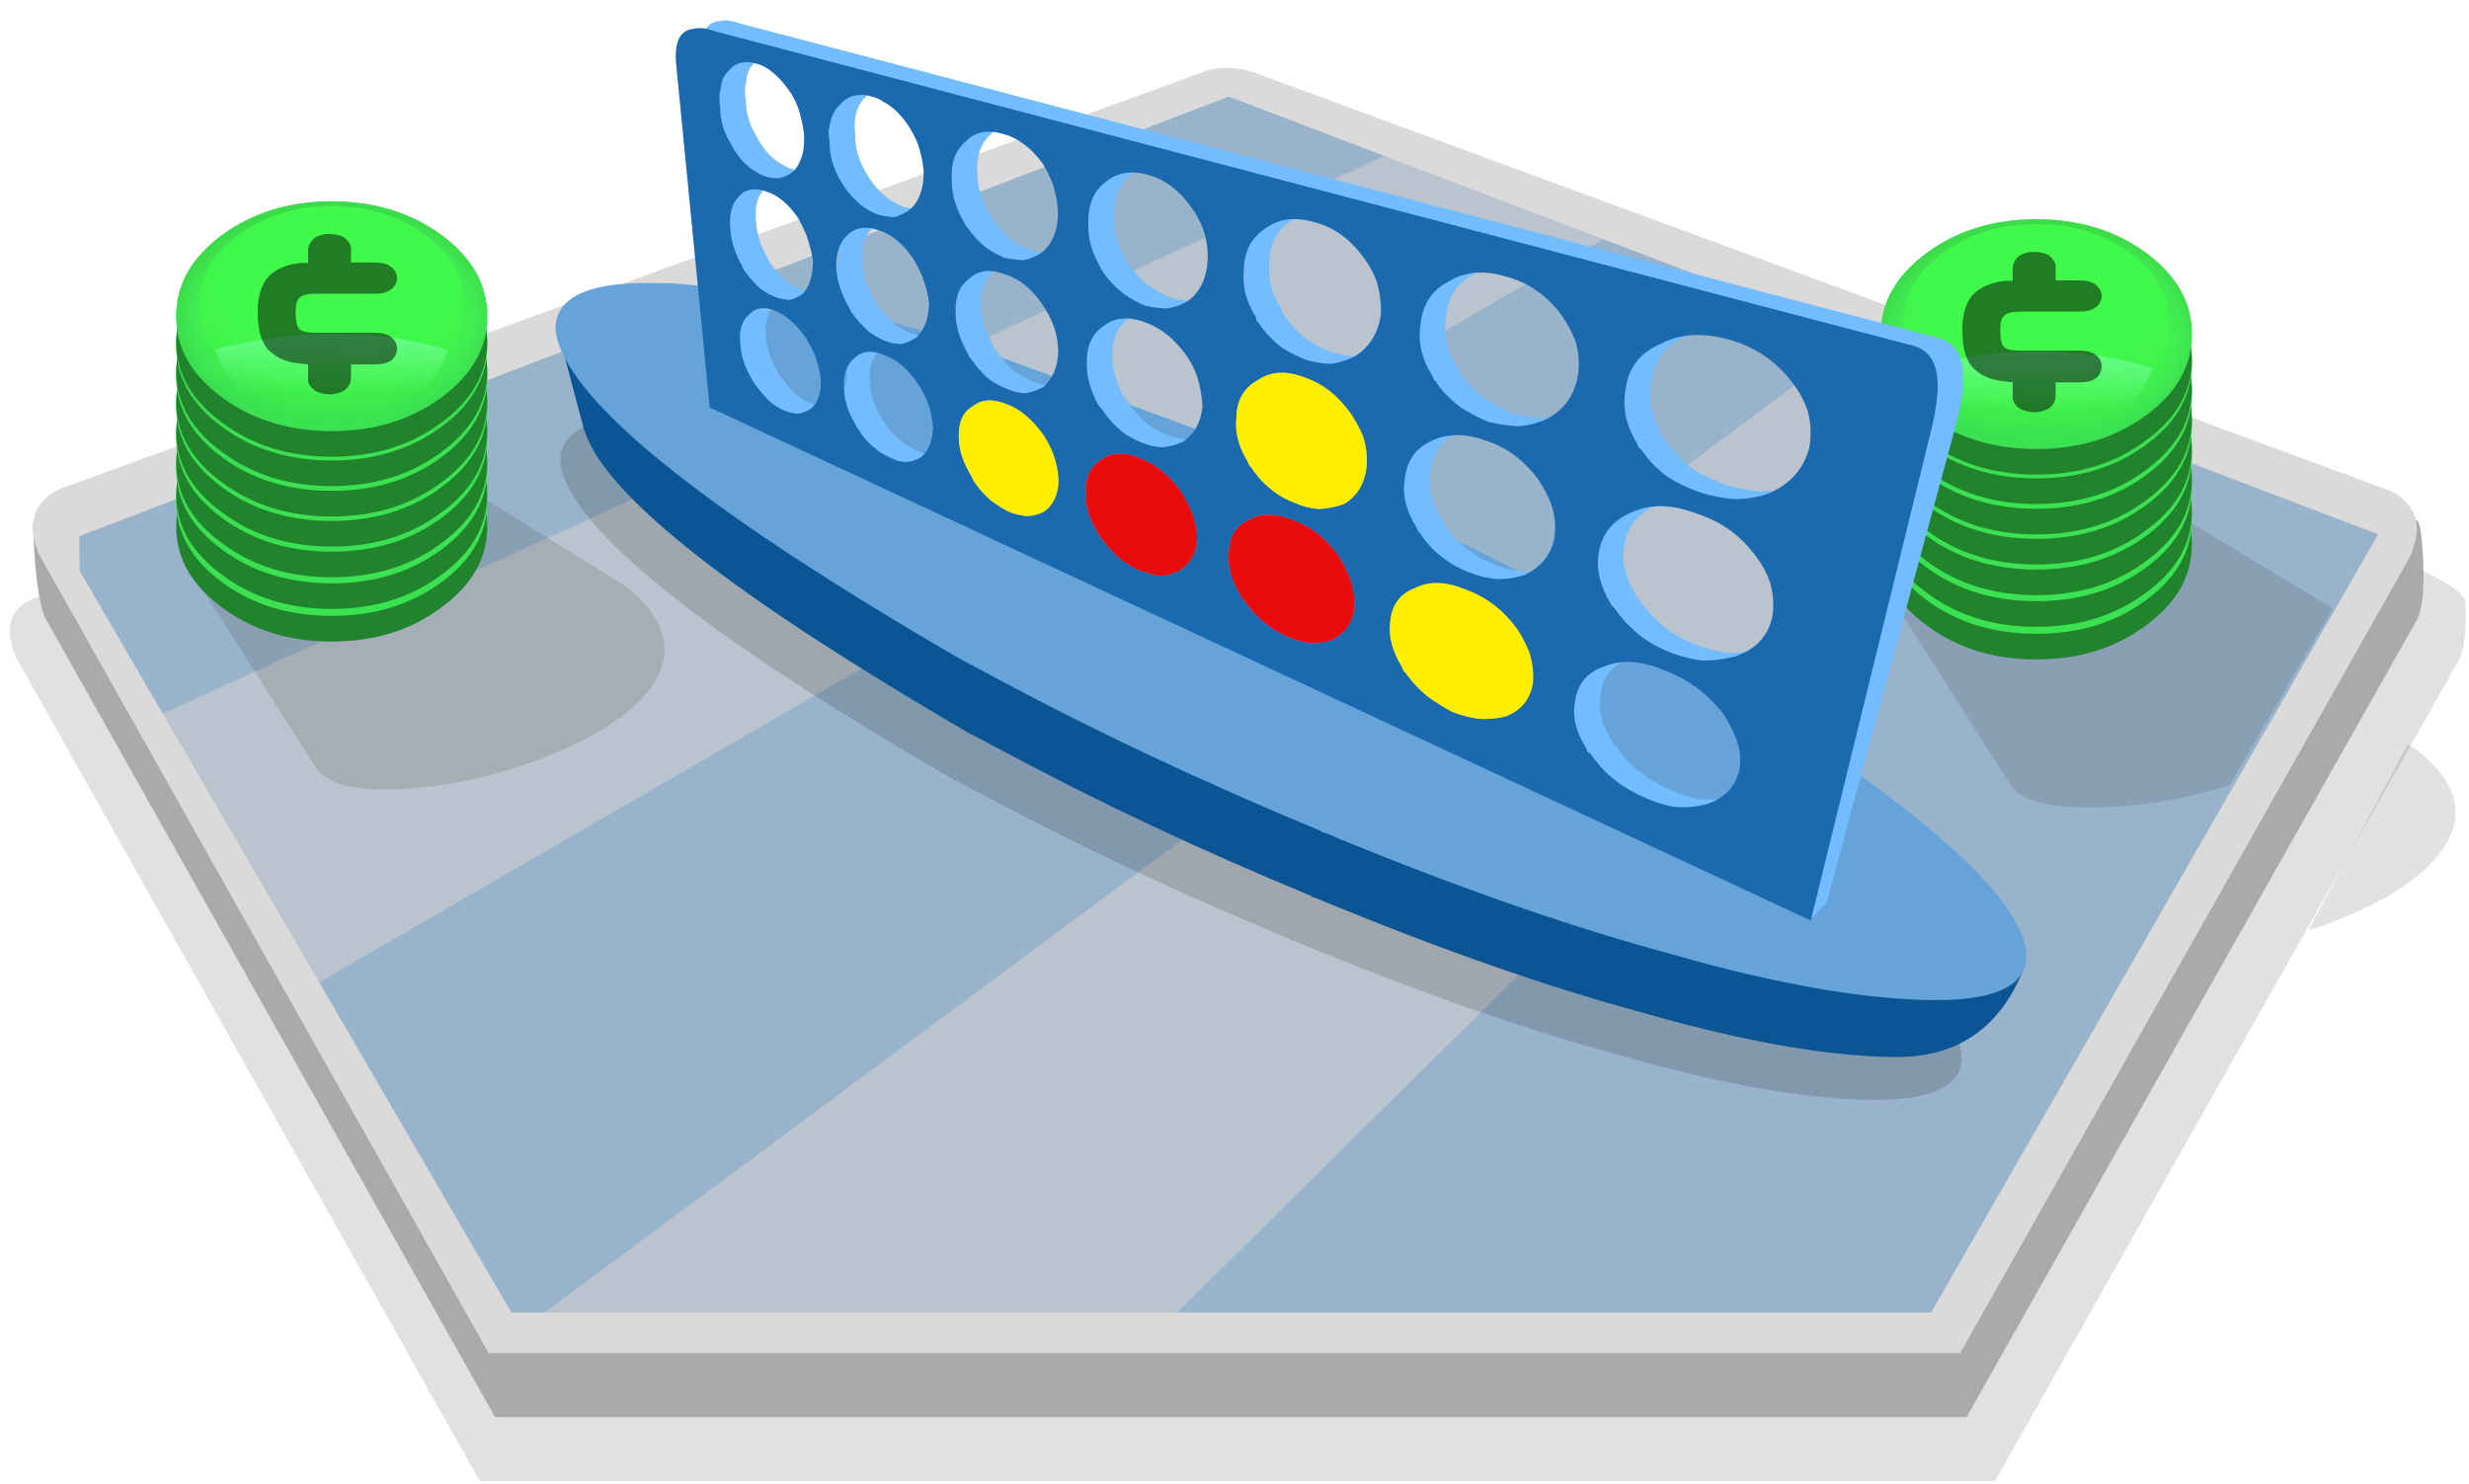
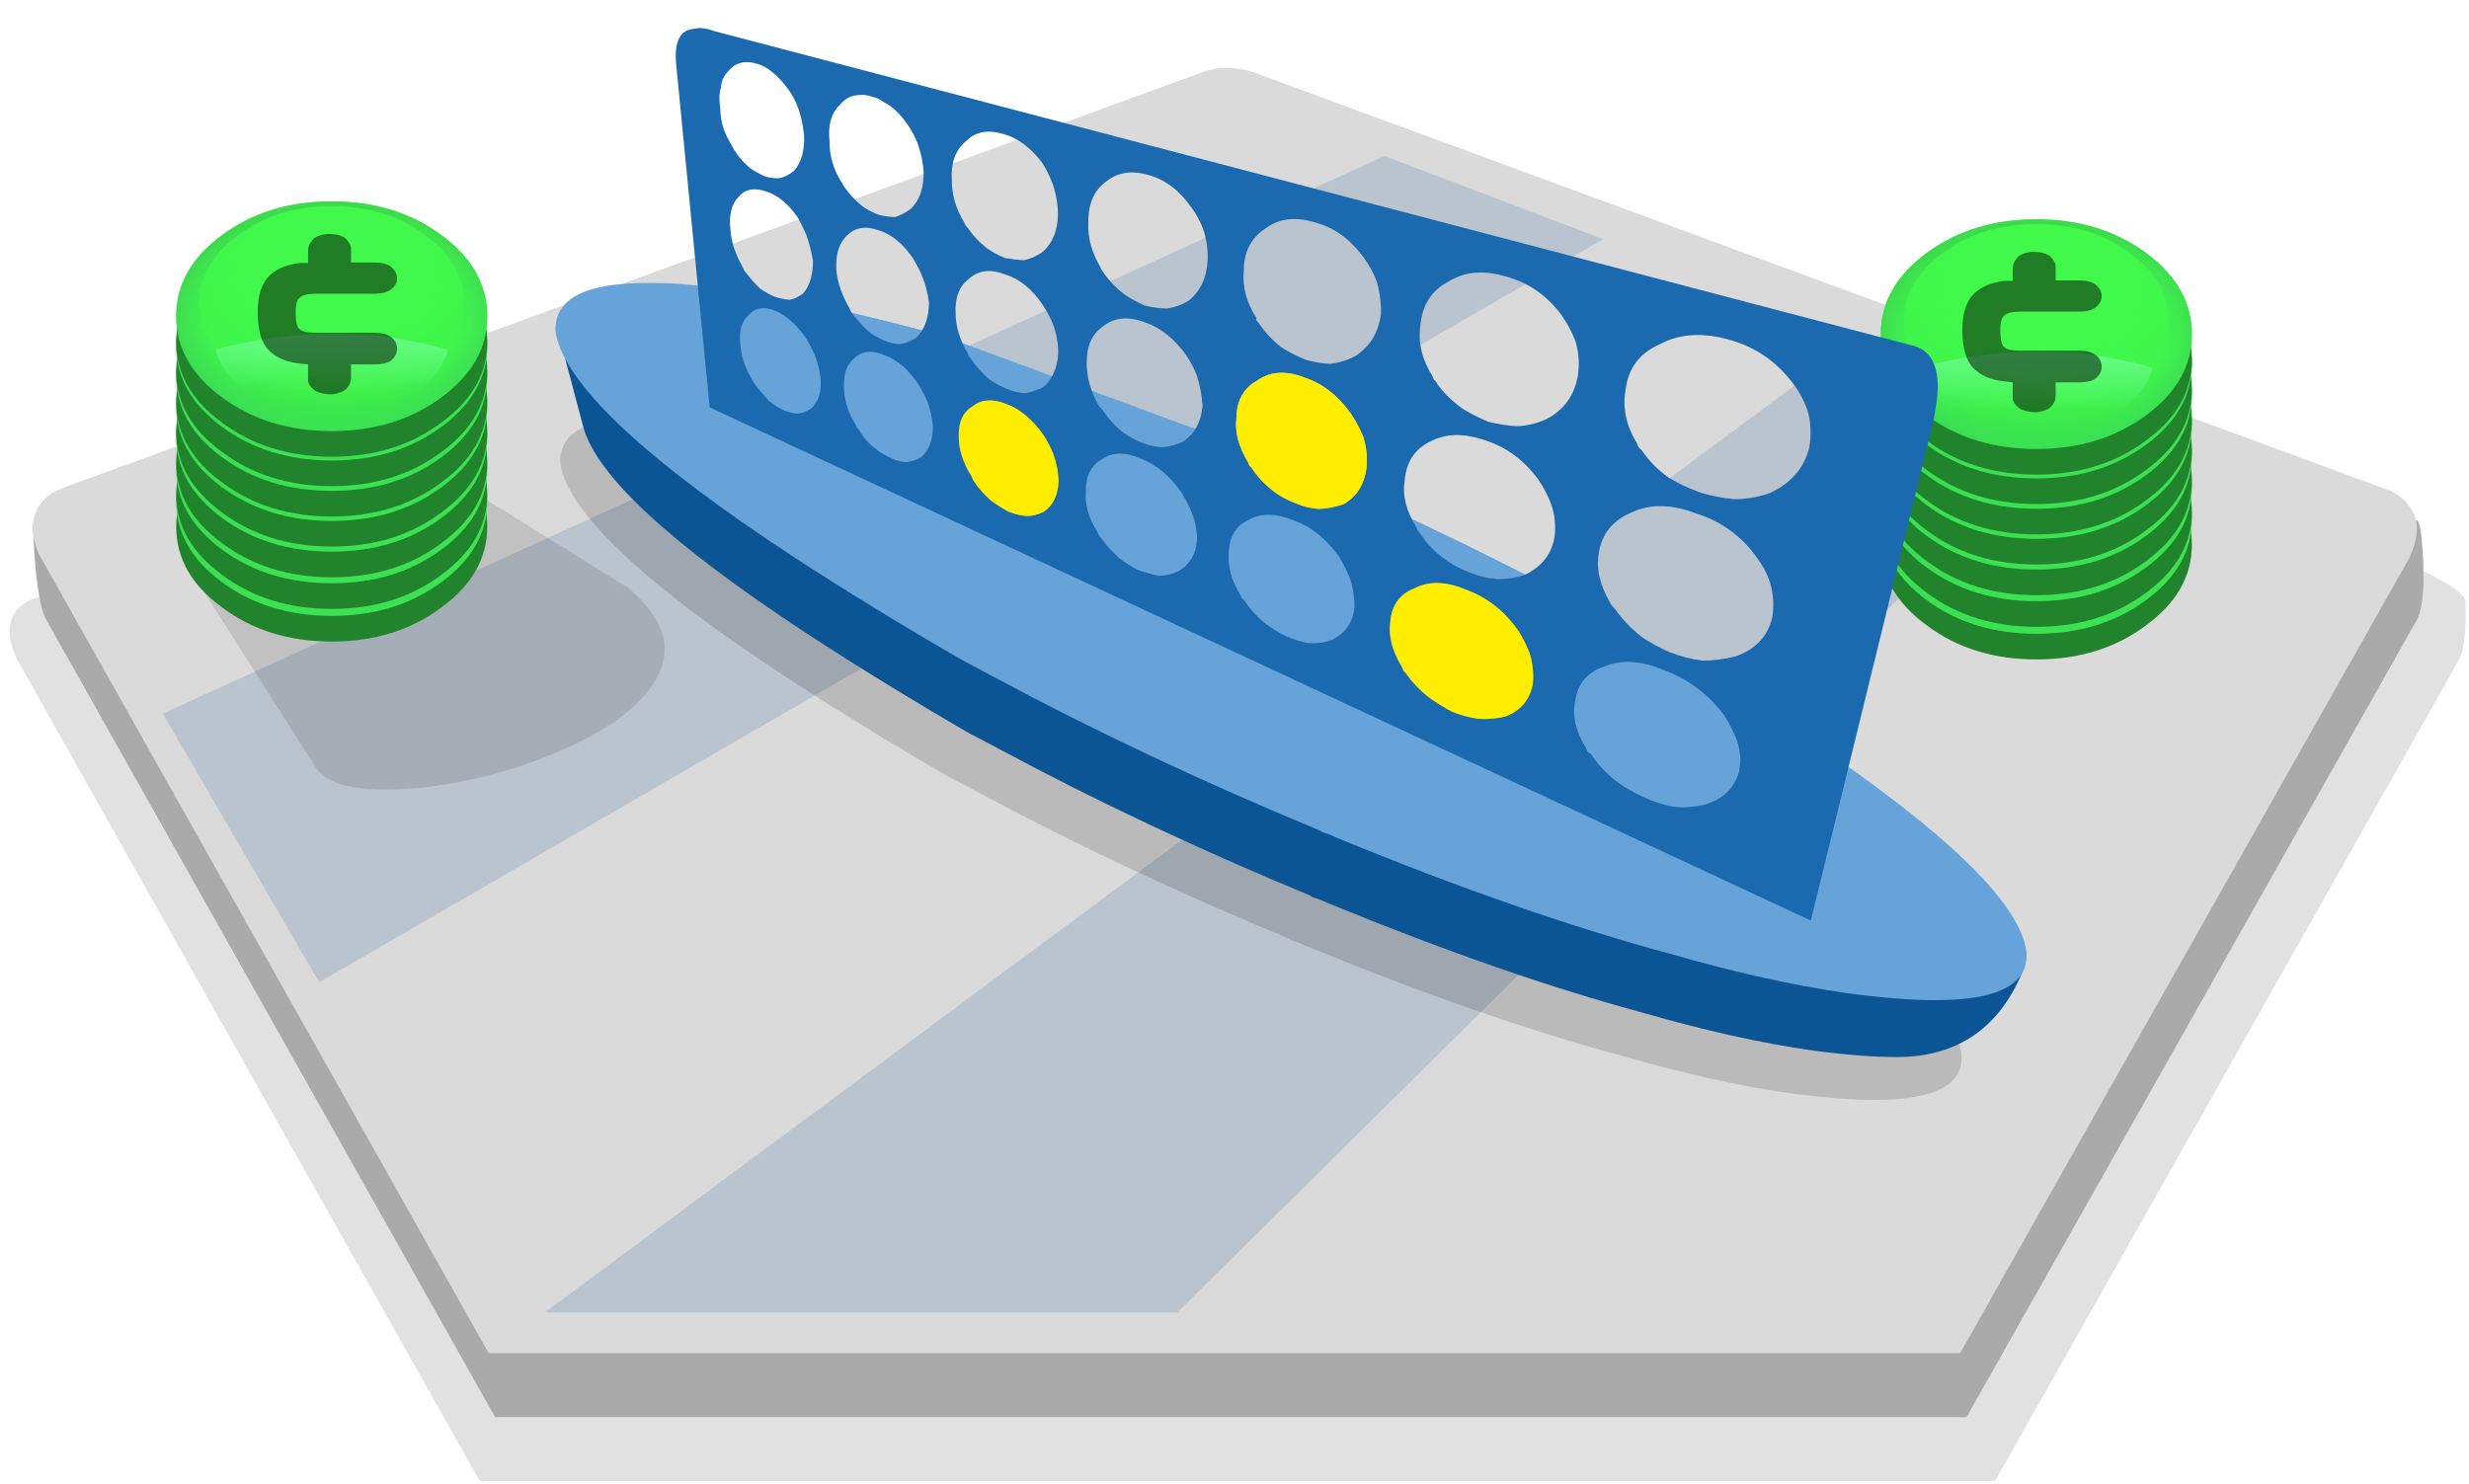
<svg xmlns="http://www.w3.org/2000/svg" xmlns:xlink="http://www.w3.org/1999/xlink" id="icoCreateMatchBet-Tableros" image-rendering="auto" baseProfile="basic" version="1.1" x="0px" y="0px" width="386" height="232">
  <defs>
    <g id="icoCredits" overflow="visible">
      <path fill="#21832C" stroke="none" d="M21.3 6.5Q17.65 2.8 12.5 2.8 7.35 2.8 3.7 6.5 0 10.15 0 15.3 0 20.45 3.7 24.1 7.35 27.8 12.5 27.8 17.65 27.8 21.3 24.1 25 20.45 25 15.3 25 10.15 21.3 6.5Z" />
      <g id="0-Comun_Iconos_Smileys_icoCreditsBase" transform="matrix(1.471 0 0 1.471 12.5 12.5)">
        <path fill="url(#Gradient_1)" stroke="none" d="M6 -6Q3.5 -8.5 0 -8.5 -3.5 -8.5 -6 -6 -8.5 -3.5 -8.5 0 -8.5 3.5 -6 6 -3.5 8.5 0 8.5 3.5 8.5 6 6 8.5 3.5 8.5 0 8.5 -3.5 6 -6M5.1 -6Q7.25 -3.9 7.25 -.9 7.25 2.05 5.1 4.2 3 6.35 0 6.35 -3 6.35 -5.1 4.2 -7.25 2.05 -7.25 -.9 -7.25 -3.9 -5.1 -6 -3 -8.15 0 -8.15 3 -8.15 5.1 -6Z" />
        <path fill="url(#Gradient_2)" stroke="none" d="M6 -6Q3.5 -8.5 0 -8.5 -3.5 -8.5 -6 -6 -8.5 -3.5 -8.5 0 -8.5 3.5 -6 6 -3.5 8.5 0 8.5 3.5 8.5 6 6 8.5 3.5 8.5 0 8.5 -3.5 6 -6Z" />
        <path fill="url(#Gradient_3)" stroke="none" d="M6 -6Q3.5 -8.5 0 -8.5 -3.5 -8.5 -6 -6 -8.5 -3.5 -8.5 0 -8.5 3.5 -6 6 -3.5 8.5 0 8.5 3.5 8.5 6 6 8.5 3.5 8.5 0 8.5 -3.5 6 -6M5.1 -6Q7.25 -3.9 7.25 -.9 7.25 2.05 5.1 4.2 3 6.35 0 6.35 -3 6.35 -5.1 4.2 -7.25 2.05 -7.25 -.9 -7.25 -3.9 -5.1 -6 -3 -8.15 0 -8.15 3 -8.15 5.1 -6Z" />
        <path fill="url(#Gradient_4)" stroke="none" d="M0 7.65Q2.7 7.65 4.55 5.75 6 4.3 6.35 2.5 .45 .1 -6.35 2.45 -6 4.3 -4.55 5.75 -2.7 7.65 0 7.65Z" />
      </g>
      <path fill="#000" fill-opacity=".501" stroke="none" d="M12.35 3.55L12.05 3.55Q11.25 3.7 10.95 4.2 10.6 4.75 10.6 5.3L10.6 5.4 10.6 6.7 9.95 6.7Q8.45 6.95 7.6 7.95 6.55 9.2 6.55 12.05 6.55 15.25 7.6 16.4 8.45 17.45 9.95 17.65L10.6 17.75 10.6 19.55Q10.65 20.1 11.2 20.65 11.8 21 12.35 21L12.6 21Q13.45 20.8 13.7 20.35 14.05 19.9 14.05 19.15L14.05 17.75 15.95 17.75Q16.8 17.75 17.25 17.35 17.75 16.8 17.75 16.05 17.75 15.25 17.25 14.75 16.8 14.3 15.95 14.3L11.2 14.3Q10.25 14.3 9.95 13.95 9.6 13.65 9.6 12.05 9.6 10.75 9.95 10.45 10.25 10.05 11.2 10.05L15.95 10.05Q16.8 10.05 17.25 9.6 17.75 9.1 17.75 8.35 17.75 7.65 17.25 7.1 16.8 6.65 15.95 6.65L14.05 6.65 14.05 5.4 14.05 5Q14 4.55 13.55 3.95 13.05 3.55 12.35 3.55Z" />
    </g>
    <radialGradient id="Gradient_1" gradientUnits="userSpaceOnUse" cx="0" cy="0" r="9.3" fx="0" fy="0" gradientTransform="translate(.15 1.15)" spreadMethod="pad">
      <stop offset="69.803%" stop-color="#5AC875" stop-opacity="0" />
      <stop offset="100%" stop-color="#16BF53" stop-opacity=".509" />
    </radialGradient>
    <radialGradient id="Gradient_2" gradientUnits="userSpaceOnUse" cx="0" cy="0" r="11.212" fx="0" fy="0" gradientTransform="translate(.3 -3.65)" spreadMethod="pad">
      <stop offset="47.058%" stop-color="#40F94B" stop-opacity="1" />
      <stop offset="77.647%" stop-color="#40F44B" stop-opacity="1" />
      <stop offset="100%" stop-color="#3AE44E" stop-opacity="1" />
    </radialGradient>
    <radialGradient id="Gradient_3" gradientUnits="userSpaceOnUse" cx="0" cy="0" r="9.3" fx="0" fy="0" gradientTransform="translate(.15 1.15)" spreadMethod="pad">
      <stop offset="69.803%" stop-color="#43D775" stop-opacity="0" />
      <stop offset="100%" stop-color="#39BF48" stop-opacity=".509" />
    </radialGradient>
    <linearGradient id="Gradient_4" gradientUnits="userSpaceOnUse" x1=".05" y1="-2.375" x2="-.05" y2="6.375" spreadMethod="pad">
      <stop offset="44.705%" stop-color="#82FFB4" stop-opacity=".568" />
      <stop offset="90.980%" stop-color="#82FFB4" stop-opacity="0" />
    </linearGradient>
  </defs>
  <g id="000-EXPORT_mcTablero3D-04" overflow="visible">
    <path fill="#000" fill-opacity=".121" stroke="none" d="M385.45 94.15Q385.3 90.95 362.1 82.45 355.65 80.05 294.35 59.05L198.8 25.6Q193.65 23.7 189.2 25.6L5.8 93.4Q-.6 95.6 2.55 102.9L75 231.6 311.9 231.6 384.25 103.5Q385.7 101.25 385.45 94.15Z" />
    <path fill="#AAA" stroke="none" d="M378.85 88.1Q378.55 81.15 377.75 81.35 376.6 84.35 375.8 85.35 374.9 86.55 373.8 86.25L364.8 83.1 204.15 23.95 197.65 21.55Q192.65 19.7 188.3 21.55L11.5 86.05Q7.75 87.25 5.15 81.8 5.5 92.9 7.05 96.6L77.4 221.6 307.45 221.6 377.7 97.2Q379.1 95 378.85 88.1Z" />
    <path fill="#DADADA" stroke="none" d="M377.15 79.9Q375.6 77.15 372.3 76.25L363.8 73.1 203.15 13.95 196.65 11.55Q191.65 9.7 187.3 11.55L10.5 76.05Q6.75 77.25 5.6 80.1 4.5 82.9 6.05 86.6L76.4 211.6 306.45 211.6 376.7 87.2Q378.75 82.6 377.15 79.9Z" />
    <path fill="#004687" fill-opacity=".149" stroke="none" d="M85.15 205.25L184.05 205.25 325 65.75 290.8 52.7 85.15 205.25M250.65 37.4L216.45 24.4 25.45 111.6 49.9 153.6 250.65 37.4Z" />
-     <path fill="#216BAF" fill-opacity=".349" stroke="none" d="M216.45 24.4L192.1 15.1 12.4 83.85 12.45 89.25 25.45 111.6 216.45 24.4M290.8 52.7L250.65 37.4 49.9 153.6 79.95 205.25 85.15 205.25 290.8 52.7M371.8 83.55L325 65.75 184.05 205.25 301.9 205.25 371.8 83.55Z" />
    <path fill="#000" fill-opacity=".149" stroke="none" d="M197.7 92.45Q197.2 92.35 196.7 92.1 196.55 92.05 196.45 91.95L146.65 73.55Q145.75 73.25 144.9 72.95 144.85 72.95 144.8 72.95 144.4 72.8 144.1 72.75 130.85 69.15 119.3 67.15 110.75 65.55 104.6 65.25 102.95 65.2 101.6 65.2 87.35 65.1 87.6 72.3 87.65 72.85 87.8 73.5 90.9 84.85 122.55 105.65 134.65 113.55 148.35 121.5 148.9 121.7 149.4 122.05 149.45 122.05 149.55 122.1 151.15 122.95 152.95 123.9 175.35 135.95 201.45 146.75L201.8 147Q202.3 147.15 202.75 147.3L204.15 147.9Q231.65 159.2 253.55 165.1 267.95 169.25 279.85 170.95 287.65 172 293.1 172 307.65 172 306.6 164.4 304.65 153.7 274.3 133.25 261.55 124.6 246.95 116.6 224.6 104.15 197.7 92.45Z" />
-     <path fill="#000" fill-opacity=".117" stroke="none" d="M378 117.35L376.45 116.4 360.85 145.5Q375.55 140.7 381.2 133.7 387.9 125.4 378 117.35M364.7 95.15L336.05 77.85 294.05 90.85 314.55 123.1Q317.25 126.5 328.1 126.25 338.5 126 348.6 122.75L364.7 95.15Z" />
    <use xlink:href="#icoCredits" transform="matrix(1.945 0 0 1.436 294.05 63.2)" />
    <use xlink:href="#icoCredits" transform="matrix(1.945 0 0 1.436 294.05 58.1)" />
    <use xlink:href="#icoCredits" transform="matrix(1.945 0 0 1.436 294.05 53.15)" />
    <use xlink:href="#icoCredits" transform="matrix(1.945 0 0 1.436 294.05 48.35)" />
    <use xlink:href="#icoCredits" transform="matrix(1.945 0 0 1.436 294.05 43.65)" />
    <use xlink:href="#icoCredits" transform="matrix(1.945 0 0 1.436 294.05 38.9)" />
    <use xlink:href="#icoCredits" transform="matrix(1.945 0 0 1.436 294.05 34.3)" />
    <path fill="#000" fill-opacity=".003" stroke="none" d="M210.55 147.7Q210.415 147.866 210.4 148.05L210.1 154.05Q210.087 154.275 210.2 154.4 210.366 154.584 210.55 154.6 210.775 154.612 210.9 154.45 211.083 154.333 211.1 154.1L211.4 148.1Q211.412 147.924 211.25 147.75 211.133 147.615 210.9 147.6 210.724 147.587 210.55 147.7M211.95 135.75Q211.833 135.615 211.6 135.6 211.424 135.587 211.25 135.7 211.115 135.866 211.1 136.05L210.8 142.05Q210.787 142.275 210.9 142.4 211.066 142.584 211.25 142.6 211.475 142.612 211.6 142.45 211.783 142.333 211.8 142.1L212.1 136.1Q212.112 135.924 211.95 135.75M212.35 123.6Q212.175 123.587 212 123.7 211.866 123.865 211.85 124.05L211.5 130.05Q211.487 130.274 211.6 130.4 211.765 130.583 211.95 130.6 212.174 130.612 212.3 130.45 212.483 130.334 212.5 130.1L212.85 124.1Q212.862 123.925 212.7 123.75 212.584 123.616 212.35 123.6M212.25 118.05Q212.237 118.274 212.35 118.4 212.515 118.583 212.7 118.6 212.924 118.612 213.05 118.45 213.233 118.334 213.25 118.1L213.65 112.1Q213.662 111.925 213.5 111.75 213.384 111.616 213.15 111.6 212.975 111.587 212.8 111.7 212.666 111.865 212.65 112.05L212.25 118.05M214.45 100.1Q214.462 99.925 214.3 99.75 214.184 99.616 213.95 99.6 213.775 99.587 213.6 99.7 213.466 99.865 213.45 100.05L213.05 106.05Q213.037 106.274 213.15 106.4 213.315 106.583 213.5 106.6 213.724 106.612 213.85 106.45 214.033 106.334 214.05 106.1L214.45 100.1M215.25 88.1Q215.262 87.925 215.1 87.75 214.984 87.616 214.75 87.6 214.575 87.587 214.4 87.7 214.266 87.865 214.25 88.05L213.85 94.05Q213.837 94.274 213.95 94.4 214.115 94.583 214.3 94.6 214.524 94.612 214.65 94.45 214.833 94.334 214.85 94.1L215.25 88.1M216.05 76.1Q216.062 75.925 215.9 75.75 215.784 75.616 215.55 75.6 215.375 75.587 215.2 75.7 215.066 75.865 215.05 76.05L214.65 82.05Q214.637 82.274 214.75 82.4 214.915 82.583 215.1 82.6 215.324 82.612 215.45 82.45 215.633 82.334 215.65 82.1L216.05 76.1M216.85 64.1Q216.862 63.925 216.7 63.75 216.584 63.616 216.35 63.6 216.175 63.587 216 63.7 215.866 63.865 215.85 64.05L215.45 70.05Q215.437 70.274 215.55 70.4 215.715 70.583 215.9 70.6 216.124 70.612 216.25 70.45 216.433 70.334 216.45 70.1L216.85 64.1M217.65 52.1Q217.662 51.925 217.5 51.75 217.384 51.616 217.15 51.6 216.975 51.587 216.8 51.7 216.666 51.865 216.65 52.05L216.25 58.05Q216.237 58.274 216.35 58.4 216.515 58.583 216.7 58.6 216.924 58.612 217.05 58.45 217.233 58.334 217.25 58.1L217.65 52.1Z" />
    <path fill="#0C5595" stroke="none" d="M201.1 85.75Q200.6 85.65 200.1 85.4 199.95 85.35 199.85 85.25L150.05 66.85Q149.15 66.55 148.3 66.25 148.25 66.25 148.2 66.25 147.8 66.1 147.5 66.05 134.25 62.45 122.7 60.45 114.15 58.85 108 58.55 106.35 58.5 105 58.5 90.75 58.4 87.25 51.9 91.05 66.15 91.2 66.8 94.3 78.15 125.95 98.95 138.05 106.85 151.75 114.8 152.3 115 152.8 115.35 152.85 115.35 152.95 115.4 154.55 116.25 156.35 117.2 178.75 129.25 204.85 140.05L205.2 140.3Q205.7 140.45 206.15 140.6L207.55 141.2Q235.05 152.5 256.95 158.4 271.35 162.55 283.25 164.25 291.05 165.3 296.5 165.3 311.05 165.3 316.5 151.2 308.05 147 277.7 126.55 264.95 117.9 250.35 109.9 228 97.45 201.1 85.75Z" />
    <path fill="#65A3D9" stroke="none" d="M202.45 72.9Q201.9 72.75 201.4 72.5 201.25 72.45 201.15 72.35L148.85 53.05Q147.9 52.7 147 52.4 146.95 52.4 146.9 52.4 146.5 52.25 146.2 52.2 132.3 48.4 120.15 46.3 111.2 44.65 104.7 44.3 103 44.25 101.55 44.25 86.6 44.15 86.85 51.7 86.9 52.3 87.1 53 90.35 64.9 123.55 86.75 136.25 95.05 150.65 103.35 151.2 103.6 151.75 103.95 151.8 103.95 151.9 104 153.6 104.9 155.45 105.9 179 118.55 206.4 129.9L206.75 130.15Q207.3 130.3 207.75 130.45L209.2 131.1Q238.1 142.95 261.1 149.15 276.2 153.5 288.7 155.3 296.85 156.4 302.6 156.4 317.85 156.4 316.75 148.4 314.7 137.15 282.85 115.7 269.5 106.65 254.15 98.25 230.7 85.15 202.45 72.9Z" />
-     <path fill="#72BCFF" stroke="none" d="M306.95 59.3Q306.95 53.7 302.85 52.8L115.8 3.7Q115.1 3.45 114.65 3.35 113.4 3.05 112.55 3.3 109.25 3.5 109.7 8.75L114.95 62.5 283.25 143.65 285.55 141.2 306.15 65.1Q306.9 61.65 306.95 59.3M263.55 52.6Q268.15 50.15 274.45 51.95 280.5 53.65 284.35 58.8 285.7 60.55 286.55 62.85 287.4 65.7 286.85 68.85 285.6 73.65 280.7 75.9 277.9 76.9 275 76.85 272.4 76.6 269.9 75.85 267 74.8 264.9 73.5 262.35 71.7 260.7 69.25 260.4 69 260.2 68.75 259.85 68.25 260 68.25 257.35 64 258.15 59.7 258.75 54.7 263.55 52.6M250.7 57.45Q249.9 62.2 245.75 64.35 243.55 65.35 241.15 65.45 238.85 65.3 236.65 64.75 234.3 63.75 232.5 62.6 230.1 60.85 228.65 58.75 228.45 58.3 228.2 58.25 227.95 57.7 228 57.7 225.5 53.8 226.05 49.8 226.45 44.95 230.35 42.9 234.15 40.45 239.45 42.05 244.7 43.45 248.15 48.1 249.4 49.9 250.25 52 251.1 54.65 250.7 57.45M253.95 85.3Q254.65 80.75 259.15 78.9 263.45 76.9 269.2 79.1 275.05 80.95 278.6 85.9 280 87.75 280.7 89.8 281.55 92.65 281.05 95.45 279.95 99.85 275.3 101.45 272.75 102.1 270.1 102.1 267.5 101.75 265.2 100.85 262.45 99.75 260.6 98.35 258.1 96.35 256.5 94.05 256.3 93.85 256.05 93.55 255.75 93.25 255.75 93.1 253.3 88.9 253.95 85.3M246.45 77.5Q247.35 79.95 247.05 82.7 246.35 86.85 242.35 88.7 240.3 89.4 237.95 89.35 235.85 89.15 233.8 88.35 231.45 87.45 229.75 86.15 227.5 84.5 226.1 82.3 225.8 82.05 225.75 81.85 225.4 81.45 225.5 81.35 223.05 77.5 223.6 74 223.95 69.6 227.6 67.85 231.25 65.9 236.3 67.7 241.15 69.25 244.5 73.8 245.7 75.55 246.45 77.5M219.2 42.7Q219.95 45.2 219.9 47.85 219.35 52.2 215.95 54.45 214.05 55.45 211.95 55.7 209.95 55.6 208.1 55.05 205.95 54.15 204.4 53.15 202.35 51.6 200.95 49.55 200.8 49.25 200.6 49.1 200.25 48.75 200.45 48.55 198.1 44.95 198.45 41.2 198.45 36.75 201.8 34.55 205 32.15 209.65 33.6 214.05 34.75 217.25 39.15 218.4 40.7 219.2 42.7M174.15 33.75Q174.05 29.35 176.8 27.3 179.5 25 183.5 26.15 187.45 27.2 190.3 31.3 191.35 32.7 192.05 34.5 192.9 36.9 192.8 39.45 192.6 43.6 189.8 45.85 188.15 46.8 186.45 47.05 184.75 47 183 46.6 181.1 45.75 179.75 44.8 177.9 43.4 176.6 41.55 176.45 41.2 176.3 41.15 176 40.65 176.05 40.6 174 37.15 174.15 33.75M168.55 27.5Q169.35 29.8 169.4 32.25 169.35 36.15 166.95 38.25 165.5 39.2 164.05 39.5 162.55 39.4 161.1 39.15 159.45 38.45 158.2 37.55 156.5 36.2 155.35 34.5 155.1 34.2 155 34.1 154.75 33.7 154.75 33.6 152.8 30.4 152.8 26.95 152.55 22.95 155 20.9 157.2 18.65 160.85 19.75 164.25 20.65 167 24.35 167.9 25.8 168.55 27.5M167 46.45Q168 47.95 168.6 49.45 169.4 51.5 169.45 53.9 169.3 57.4 167.1 59.35 165.7 60.05 164.25 60.3 162.8 60.2 161.5 59.65 159.85 59 158.55 58.05 157 56.65 155.85 55 155.65 54.65 155.5 54.55 155.3 54.2 155.35 54.15 153.45 50.95 153.4 47.85 153.2 44.05 155.55 42.35 157.75 40.4 161.1 41.7 164.45 42.7 167 46.45M189.45 54.35Q190.5 55.9 191.1 57.5 191.85 59.8 192 62.3 191.65 66.05 189 67.85 187.4 68.6 185.7 68.75 184.05 68.65 182.45 68 180.65 67.25 179.35 66.25 177.6 64.8 176.4 62.95 176.2 62.75 176.05 62.55L175.75 62.2Q173.85 58.75 173.9 55.55 173.85 51.6 176.5 49.8 179.1 47.75 183 49.2 186.65 50.45 189.45 54.35M199.7 72Q199.5 71.75 199.35 71.65 199.1 71.15 199.15 71.15 196.9 67.5 197.3 64.15 197.35 60.1 200.5 58.35 203.5 56.15 207.85 57.8 212.15 59.2 215.2 63.5 216.25 65.1 217.05 66.9 217.85 69.25 217.65 71.8 217.15 75.9 214.05 77.65 212.15 78.3 210.2 78.4 208.3 78.25 206.55 77.5 204.45 76.7 203 75.55 200.95 73.95 199.7 72M167.15 66.85Q168.05 68.25 168.65 69.75 169.4 71.8 169.5 74 169.35 77.4 167.15 78.85 165.8 79.5 164.45 79.5 163 79.35 161.65 78.8 160.15 78 158.9 77.05 157.4 75.75 156.25 74.05 156.1 73.8 156.05 73.7L155.9 73.3Q153.95 70.2 153.9 67.25 153.75 63.7 156.05 62.35 158.15 60.65 161.5 62.05 164.55 63.2 167.15 66.85M175.55 81.95Q173.55 78.8 173.75 75.85 173.65 72.05 176.3 70.6 178.7 68.9 182.45 70.55 185.95 71.95 188.65 75.7 189.6 77.25 190.3 78.9 191.15 81 191.15 83.25 190.85 86.6 188.2 88.15 186.65 88.85 185.15 88.85 183.55 88.5 181.95 87.95 180.2 87.05 178.95 86.05 177.3 84.6 176.1 82.85 175.9 82.65 175.8 82.5 175.55 82 175.55 81.95M196.1 85.35Q196.2 81.4 199.25 80.1 202 78.45 206.35 80.2 210.4 81.7 213.35 85.85 214.3 87.4 215 89.15 215.8 91.4 215.75 93.85 215.35 97.35 212.15 98.9 210.45 99.5 208.55 99.35 206.8 99.05 205.1 98.3 203.15 97.35 201.75 96.25 199.85 94.7 198.55 92.75 198.35 92.45 198.15 92.4 197.9 91.9 197.95 91.9 195.85 88.5 196.1 85.35M233.3 91.05Q238.1 92.85 241.25 97.25 242.35 98.95 243.1 100.85 243.85 103.2 243.65 105.65 243 109.45 239.35 110.85 237.2 111.35 235.1 111.2 233.05 110.9 231 110.1 228.9 108.95 227.25 107.75 225.2 106.1 223.7 103.95 223.45 103.8 223.4 103.6L223.15 103.05Q220.9 99.3 221.35 96.1 221.65 92.1 225.25 90.75 228.55 89.05 233.3 91.05M264.55 103.75Q269.9 105.85 273.5 110.55 274.65 112.35 275.45 114.35 276.4 116.9 275.9 119.35 274.85 123.4 270.45 124.65 268 125.2 265.55 124.95 263.2 124.5 260.85 123.4 258.45 122.3 256.6 120.9 254.2 119 252.7 116.7 252.4 116.55 252.2 116.35 251.95 115.85 251.95 115.75 249.55 111.9 250.25 108.5 250.8 104.3 255 102.95 259.05 101.35 264.55 103.75M145.9 18.3Q146.8 19.6 147.45 21.2 148.2 23.25 148.4 25.6 148.45 29.5 146.4 31.45 145.2 32.35 143.9 32.75 142.65 32.7 141.4 32.4 139.8 31.8 138.7 30.95 137.2 29.7 136.05 28.1 135.9 27.9 135.8 27.7 135.6 27.3 135.55 27.3 133.65 24.2 133.7 21 133.25 17.15 135.3 15.2 136.5 13.7 138.4 13.65 139.25 13.55 140.4 13.95 141.25 14.1 142.15 14.75 144.15 15.75 145.9 18.3M122.2 8.75Q123.45 9 124.7 10.05 126 11.05 127.25 12.8 128.15 14 128.75 15.6 129.45 17.55 129.7 19.85 129.9 23.4 128.2 25.45 127.15 26.35 125.95 26.65 124.8 26.75 123.65 26.4 122.35 25.85 121.3 25.1 119.9 24 118.9 22.4 118.7 22.2 118.65 22 118.45 21.7 118.45 21.6 116.6 18.75 116.6 15.65 116.3 13.8 116.7 12.55 116.8 11.05 117.75 10.05 118.55 9 119.6 8.7 120.8 8.3 122.2 8.75M136.45 35.6Q138.35 33.7 141.5 34.85 144.4 35.8 146.7 39.15 147.65 40.65 148.25 42.2 149 44.15 149.25 46.2 149.15 49.8 147.25 51.6 146 52.4 144.8 52.6 143.5 52.6 142.25 52.05 140.85 51.45 139.75 50.6 138.3 49.25 137.15 47.7 137 47.5 136.95 47.35L136.8 47Q135 43.9 134.75 41 134.55 37.35 136.45 35.6M123.8 28.75Q126.45 29.55 128.75 32.85 129.45 34.1 130.05 35.5 130.75 37.5 131.1 39.55 131.1 42.95 129.55 44.7 128.5 45.5 127.4 45.7 126.25 45.65 125.1 45.2 123.85 44.65 122.8 43.9 121.5 42.65 120.4 41.15 120.25 41.05 120.25 40.85 120 40.5 120.05 40.45 118.4 37.55 118.2 34.8 117.8 31.3 119.45 29.6 121 27.75 123.8 28.75M147.55 58.85Q148.35 60.1 149 61.6 149.7 63.5 149.85 65.6 149.8 68.8 147.95 70.35 146.75 71 145.6 71.05 144.4 71 143.25 70.4 141.75 69.75 140.75 68.85 139.25 67.7 138.3 66.05 138.1 65.85 138 65.7 137.8 65.35 137.8 65.25 136.05 62.45 135.95 59.65 135.75 56.2 137.6 54.8 139.35 53.05 142.4 54.4 145.2 55.4 147.55 58.85M121.8 58.5Q121.5 58.2 121.55 58.1 119.9 55.35 119.75 52.65 119.35 49.5 121.1 48 122.65 46.3 125.35 47.45 127.75 48.5 130 51.65 130.75 52.9 131.35 54.25 132.1 56.05 132.3 58.1 132.5 61.15 130.8 62.7 129.7 63.4 128.65 63.5 127.6 63.4 126.5 62.95 125.2 62.35 124.25 61.5 123.05 60.25 121.95 58.8 121.8 58.6 121.8 58.5Z" />
    <path fill="#1B69AF" stroke="none" d="M302.95 60.5Q302.95 54.9 298.85 54L111.8 4.9Q111.1 4.65 110.65 4.55 109.4 4.25 108.55 4.5 105.25 4.7 105.7 9.95L110.95 63.7 283.1 143.95 302.15 66.3Q302.9 62.85 302.95 60.5M270.45 53.15Q276.5 54.85 280.35 60 281.7 61.75 282.55 64.05 283.4 66.9 282.85 70.05 281.6 74.85 276.7 77.1 273.9 78.1 271 78.05 268.4 77.8 265.9 77.05 263 76 260.9 74.7 258.35 72.9 256.7 70.45 256.4 70.2 256.2 69.95 255.85 69.45 256 69.45 253.35 65.2 254.15 60.9 254.75 55.9 259.55 53.8 264.15 51.35 270.45 53.15M246.25 53.2Q247.1 55.85 246.7 58.65 245.9 63.4 241.75 65.55 239.55 66.55 237.15 66.65 234.85 66.5 232.65 65.95 230.3 64.95 228.5 63.8 226.1 62.05 224.65 59.95 224.45 59.5 224.2 59.45 223.95 58.9 224 58.9 221.5 55 222.05 51 222.45 46.15 226.35 44.1 230.15 41.65 235.45 43.25 240.7 44.65 244.15 49.3 245.4 51.1 246.25 53.2M251.75 94.3Q249.3 90.1 249.95 86.5 250.65 81.95 255.15 80.1 259.45 78.1 265.2 80.3 271.05 82.15 274.6 87.1 276 88.95 276.7 91 277.55 93.85 277.05 96.65 275.95 101.05 271.3 102.65 268.75 103.3 266.1 103.3 263.5 102.95 261.2 102.05 258.45 100.95 256.6 99.55 254.1 97.55 252.5 95.25 252.3 95.05 252.05 94.75 251.75 94.45 251.75 94.3M215.2 43.9Q215.95 46.4 215.9 49.05 215.35 53.4 211.95 55.65 210.05 56.65 207.95 56.9 205.95 56.8 204.1 56.25 201.95 55.35 200.4 54.35 198.35 52.8 196.95 50.75 196.8 50.45 196.6 50.3 196.25 49.95 196.45 49.75 194.1 46.15 194.45 42.4 194.45 37.95 197.8 35.75 201 33.35 205.65 34.8 210.05 35.95 213.25 40.35 214.4 41.9 215.2 43.9M172.8 28.5Q175.5 26.2 179.5 27.35 183.45 28.4 186.3 32.5 187.35 33.9 188.05 35.7 188.9 38.1 188.8 40.65 188.6 44.8 185.8 47.05 184.15 48 182.45 48.25 180.75 48.2 179 47.8 177.1 46.95 175.75 46 173.9 44.6 172.6 42.75 172.45 42.4 172.3 42.35 172 41.85 172.05 41.8 170 38.35 170.15 34.95 170.05 30.55 172.8 28.5M164.55 28.7Q165.35 31 165.4 33.45 165.35 37.35 162.95 39.45 161.5 40.4 160.05 40.7 158.55 40.6 157.1 40.35 155.45 39.65 154.2 38.75 152.5 37.4 151.35 35.7 151.1 35.4 151 35.3 150.75 34.9 150.75 34.8 148.8 31.6 148.8 28.15 148.55 24.15 151 22.1 153.2 19.85 156.85 20.95 160.25 21.85 163 25.55 163.9 27 164.55 28.7M185.45 55.55Q186.5 57.1 187.1 58.7 187.85 61 188 63.5 187.65 67.25 185 69.05 183.4 69.8 181.7 69.95 180.05 69.85 178.45 69.2 176.65 68.45 175.35 67.45 173.6 66 172.4 64.15 172.2 63.95 172.05 63.75L171.75 63.4Q169.85 59.95 169.9 56.75 169.85 52.8 172.5 51 175.1 48.95 179 50.4 182.65 51.65 185.45 55.55M195.7 73.2Q195.5 72.95 195.35 72.85 195.1 72.35 195.15 72.35 192.9 68.7 193.3 65.35 193.35 61.3 196.5 59.55 199.5 57.35 203.85 59 208.15 60.4 211.2 64.7 212.25 66.3 213.05 68.1 213.85 70.45 213.65 73 213.15 77.1 210.05 78.85 208.15 79.5 206.2 79.6 204.3 79.45 202.55 78.7 200.45 77.9 199 76.75 196.95 75.15 195.7 73.2M165.45 55.1Q165.3 58.6 163.1 60.55 161.7 61.25 160.25 61.5 158.8 61.4 157.5 60.85 155.85 60.2 154.55 59.25 153 57.85 151.85 56.2 151.65 55.85 151.5 55.75 151.3 55.4 151.35 55.35 149.45 52.15 149.4 49.05 149.2 45.25 151.55 43.55 153.75 41.6 157.1 42.9 160.45 43.9 163 47.65 164 49.15 164.6 50.65 165.4 52.7 165.45 55.1M163.15 68.05Q164.05 69.45 164.65 70.95 165.4 73 165.5 75.2 165.35 78.6 163.15 80.05 161.8 80.7 160.45 80.7 159 80.55 157.65 80 156.15 79.2 154.9 78.25 153.4 76.95 152.25 75.25 152.1 75 152.05 74.9L151.9 74.5Q149.95 71.4 149.9 68.45 149.75 64.9 152.05 63.55 154.15 61.85 157.5 63.25 160.55 64.4 163.15 68.05M172.3 71.8Q174.7 70.1 178.45 71.75 181.95 73.15 184.65 76.9 185.6 78.45 186.3 80.1 187.15 82.2 187.15 84.45 186.85 87.8 184.2 89.35 182.65 90.05 181.15 90.05 179.55 89.7 177.95 89.15 176.2 88.25 174.95 87.25 173.3 85.8 172.1 84.05 171.9 83.85 171.8 83.7 171.55 83.2 171.55 83.15 169.55 80 169.75 77.05 169.65 73.25 172.3 71.8M195.25 81.3Q198 79.65 202.35 81.4 206.4 82.9 209.35 87.05 210.3 88.6 211 90.35 211.8 92.6 211.75 95.05 211.35 98.55 208.15 100.1 206.45 100.7 204.55 100.55 202.8 100.25 201.1 99.5 199.15 98.55 197.75 97.45 195.85 95.9 194.55 93.95 194.35 93.65 194.15 93.6 193.9 93.1 193.95 93.1 191.85 89.7 192.1 86.55 192.2 82.6 195.25 81.3M223.6 69.05Q227.25 67.1 232.3 68.9 237.15 70.45 240.5 75 241.7 76.75 242.45 78.7 243.35 81.15 243.05 83.9 242.35 88.05 238.35 89.9 236.3 90.6 233.95 90.55 231.85 90.35 229.8 89.55 227.45 88.65 225.75 87.35 223.5 85.7 222.1 83.5 221.8 83.25 221.75 83.05 221.4 82.65 221.5 82.55 219.05 78.7 219.6 75.2 219.95 70.8 223.6 69.05M217.35 97.3Q217.65 93.3 221.25 91.95 224.55 90.25 229.3 92.25 234.1 94.05 237.25 98.45 238.35 100.15 239.1 102.05 239.85 104.4 239.65 106.85 239 110.65 235.35 112.05 233.2 112.55 231.1 112.4 229.05 112.1 227 111.3 224.9 110.15 223.25 108.95 221.2 107.3 219.7 105.15 219.45 105 219.4 104.8L219.15 104.25Q216.9 100.5 217.35 97.3M269.5 111.75Q270.65 113.55 271.45 115.55 272.4 118.1 271.9 120.55 270.85 124.6 266.45 125.85 264 126.4 261.55 126.15 259.2 125.7 256.85 124.6 254.45 123.5 252.6 122.1 250.2 120.2 248.7 117.9 248.4 117.75 248.2 117.55 247.95 117.05 247.95 116.95 245.55 113.1 246.25 109.7 246.8 105.5 251 104.15 255.05 102.55 260.55 104.95 265.9 107.05 269.5 111.75M141.9 19.5Q142.8 20.8 143.45 22.4 144.2 24.45 144.4 26.8 144.45 30.7 142.4 32.65 141.2 33.55 139.9 33.95 138.65 33.9 137.4 33.6 135.8 33 134.7 32.15 133.2 30.9 132.05 29.3 131.9 29.1 131.8 28.9 131.6 28.5 131.55 28.5 129.65 25.4 129.7 22.2 129.25 18.35 131.3 16.4 132.5 14.9 134.4 14.85 135.25 14.75 136.4 15.15 137.25 15.3 138.15 15.95 140.15 16.95 141.9 19.5M124.75 16.8Q125.45 18.75 125.7 21.05 125.9 24.6 124.2 26.65 123.15 27.55 121.95 27.85 120.8 27.95 119.65 27.6 118.35 27.05 117.3 26.3 115.9 25.2 114.9 23.6 114.7 23.4 114.65 23.2 114.45 22.9 114.45 22.8 112.6 19.95 112.6 16.85 112.3 15 112.7 13.75 112.8 12.25 113.75 11.25 114.55 10.2 115.6 9.9 116.8 9.5 118.2 9.95 119.45 10.2 120.7 11.25 122 12.25 123.25 14 124.15 15.2 124.75 16.8M132.45 36.8Q134.35 34.9 137.5 36.05 140.4 37 142.7 40.35 143.65 41.85 144.25 43.4 145 45.35 145.25 47.4 145.15 51 143.25 52.8 142 53.6 140.8 53.8 139.5 53.8 138.25 53.25 136.85 52.65 135.75 51.8 134.3 50.45 133.15 48.9 133 48.7 132.95 48.55L132.8 48.2Q131 45.1 130.75 42.2 130.55 38.55 132.45 36.8M124.75 34.05Q125.45 35.3 126.05 36.7 126.75 38.7 127.1 40.75 127.1 44.15 125.55 45.9 124.5 46.7 123.4 46.9 122.25 46.85 121.1 46.4 119.85 45.85 118.8 45.1 117.5 43.85 116.4 42.35 116.25 42.25 116.25 42.05 116 41.7 116.05 41.65 114.4 38.75 114.2 36 113.8 32.5 115.45 30.8 117 28.95 119.8 29.95 122.45 30.75 124.75 34.05M117.1 49.2Q118.65 47.5 121.35 48.65 123.75 49.7 126 52.85 126.75 54.1 127.35 55.45 128.1 57.25 128.3 59.3 128.5 62.35 126.8 63.9 125.7 64.6 124.65 64.7 123.6 64.6 122.5 64.15 121.2 63.55 120.25 62.7 119.05 61.45 117.95 60 117.8 59.8 117.8 59.7 117.5 59.4 117.55 59.3 115.9 56.55 115.75 53.85 115.35 50.7 117.1 49.2M145.85 66.8Q145.8 70 143.95 71.55 142.75 72.2 141.6 72.25 140.4 72.2 139.25 71.6 137.75 70.95 136.75 70.05 135.25 68.9 134.3 67.25 134.1 67.05 134 66.9 133.8 66.55 133.8 66.45 132.05 63.65 131.95 60.85 131.75 57.4 133.6 56 135.35 54.25 138.4 55.6 141.2 56.6 143.55 60.05 144.35 61.3 145 62.8 145.7 64.7 145.85 66.8Z" />
    <path fill="#FE0" stroke="none" d="M221.25 91.95Q217.65 93.3 217.35 97.3 216.9 100.5 219.15 104.25L219.4 104.8Q219.45 105 219.7 105.15 221.2 107.3 223.25 108.95 224.9 110.15 227 111.3 229.05 112.1 231.1 112.4 233.2 112.55 235.35 112.05 239 110.65 239.65 106.85 239.85 104.4 239.1 102.05 238.35 100.15 237.25 98.45 234.1 94.05 229.3 92.25 224.55 90.25 221.25 91.95M164.65 70.95Q164.05 69.45 163.15 68.05 160.55 64.4 157.5 63.25 154.15 61.85 152.05 63.55 149.75 64.9 149.9 68.45 149.95 71.4 151.9 74.5L152.05 74.9Q152.1 75 152.25 75.25 153.4 76.95 154.9 78.25 156.15 79.2 157.65 80 159 80.55 160.45 80.7 161.8 80.7 163.15 80.05 165.35 78.6 165.5 75.2 165.4 73 164.65 70.95M195.35 72.85Q195.5 72.95 195.7 73.2 196.95 75.15 199 76.75 200.45 77.9 202.55 78.7 204.3 79.45 206.2 79.6 208.15 79.5 210.05 78.85 213.15 77.1 213.65 73 213.85 70.45 213.05 68.1 212.25 66.3 211.2 64.7 208.15 60.4 203.85 59 199.5 57.35 196.5 59.55 193.35 61.3 193.3 65.35 192.9 68.7 195.15 72.35 195.1 72.35 195.35 72.85Z" />
-     <path fill="#E90C0C" stroke="none" d="M202.35 81.4Q198 79.65 195.25 81.3 192.2 82.6 192.1 86.55 191.85 89.7 193.95 93.1 193.9 93.1 194.15 93.6 194.35 93.65 194.55 93.95 195.85 95.9 197.75 97.45 199.15 98.55 201.1 99.5 202.8 100.25 204.55 100.55 206.45 100.7 208.15 100.1 211.35 98.55 211.75 95.05 211.8 92.6 211 90.35 210.3 88.6 209.35 87.05 206.4 82.9 202.35 81.4M178.45 71.75Q174.7 70.1 172.3 71.8 169.65 73.25 169.75 77.05 169.55 80 171.55 83.15 171.55 83.2 171.8 83.7 171.9 83.85 172.1 84.05 173.3 85.8 174.95 87.25 176.2 88.25 177.95 89.15 179.55 89.7 181.15 90.05 182.65 90.05 184.2 89.35 186.85 87.8 187.15 84.45 187.15 82.2 186.3 80.1 185.6 78.45 184.65 76.9 181.95 73.15 178.45 71.75Z" />
    <path fill="#000" fill-opacity=".003" stroke="none" d="M116.7 10.45Q116.520 10.422 116.35 10.55L112.4 13.35Q112.233 13.471 112.2 13.65 112.172 13.879 112.3 14.05 112.421 14.217 112.6 14.25 112.829 14.277 113 14.15L116.95 11.35Q117.116 11.228 117.15 11 117.177 10.819 117.05 10.65 116.928 10.482 116.7 10.45Z" />
    <path fill="#000" fill-opacity=".117" stroke="none" d="M71.05 75.05L29.05 88.05 49.55 120.3Q52.65 124.2 64.3 123.3 75.5 122.4 86.55 117.85 98.55 112.9 102.4 106.5 106.85 99 98 91.8L71.05 75.05Z" />
    <use xlink:href="#icoCredits" transform="matrix(1.945 0 0 1.436 27.55 60.4)" />
    <use xlink:href="#icoCredits" transform="matrix(1.945 0 0 1.436 27.55 55.3)" />
    <use xlink:href="#icoCredits" transform="matrix(1.945 0 0 1.436 27.55 50.35)" />
    <use xlink:href="#icoCredits" transform="matrix(1.945 0 0 1.436 27.55 45.55)" />
    <use xlink:href="#icoCredits" transform="matrix(1.945 0 0 1.436 27.55 40.85)" />
    <use xlink:href="#icoCredits" transform="matrix(1.945 0 0 1.436 27.55 36.1)" />
    <use xlink:href="#icoCredits" transform="matrix(1.945 0 0 1.436 27.55 31.5)" />
  </g>
</svg>